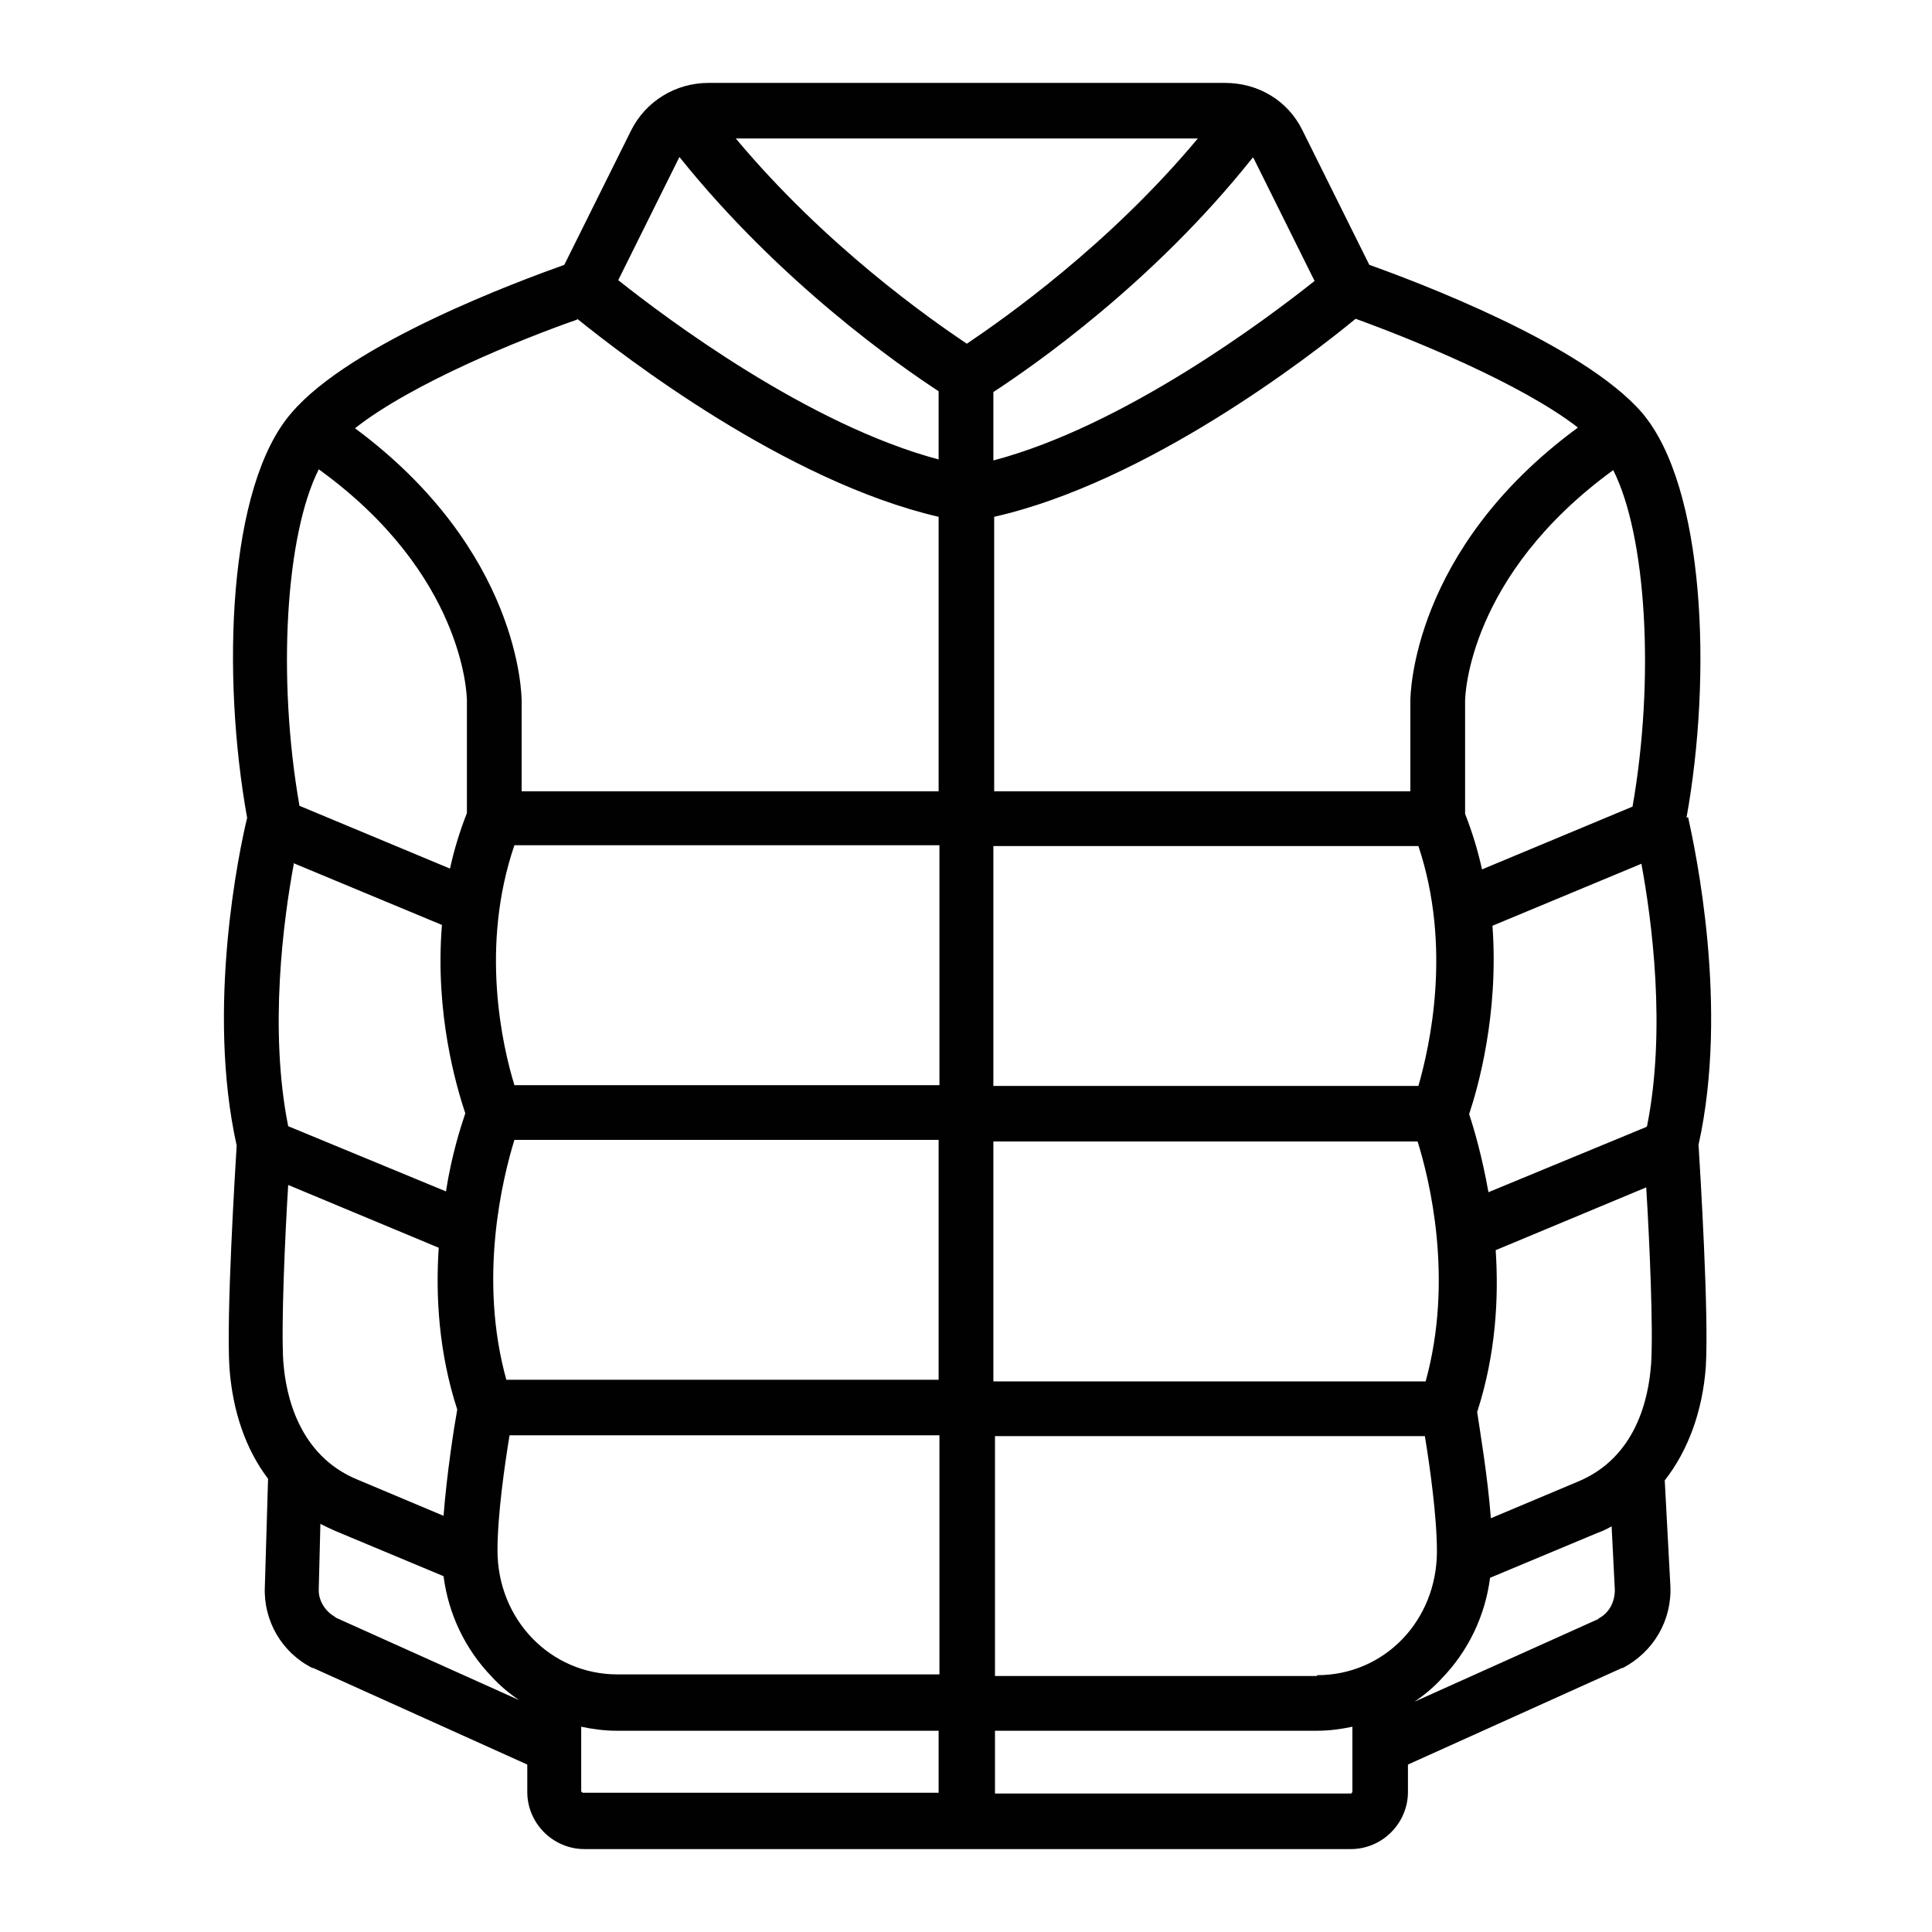
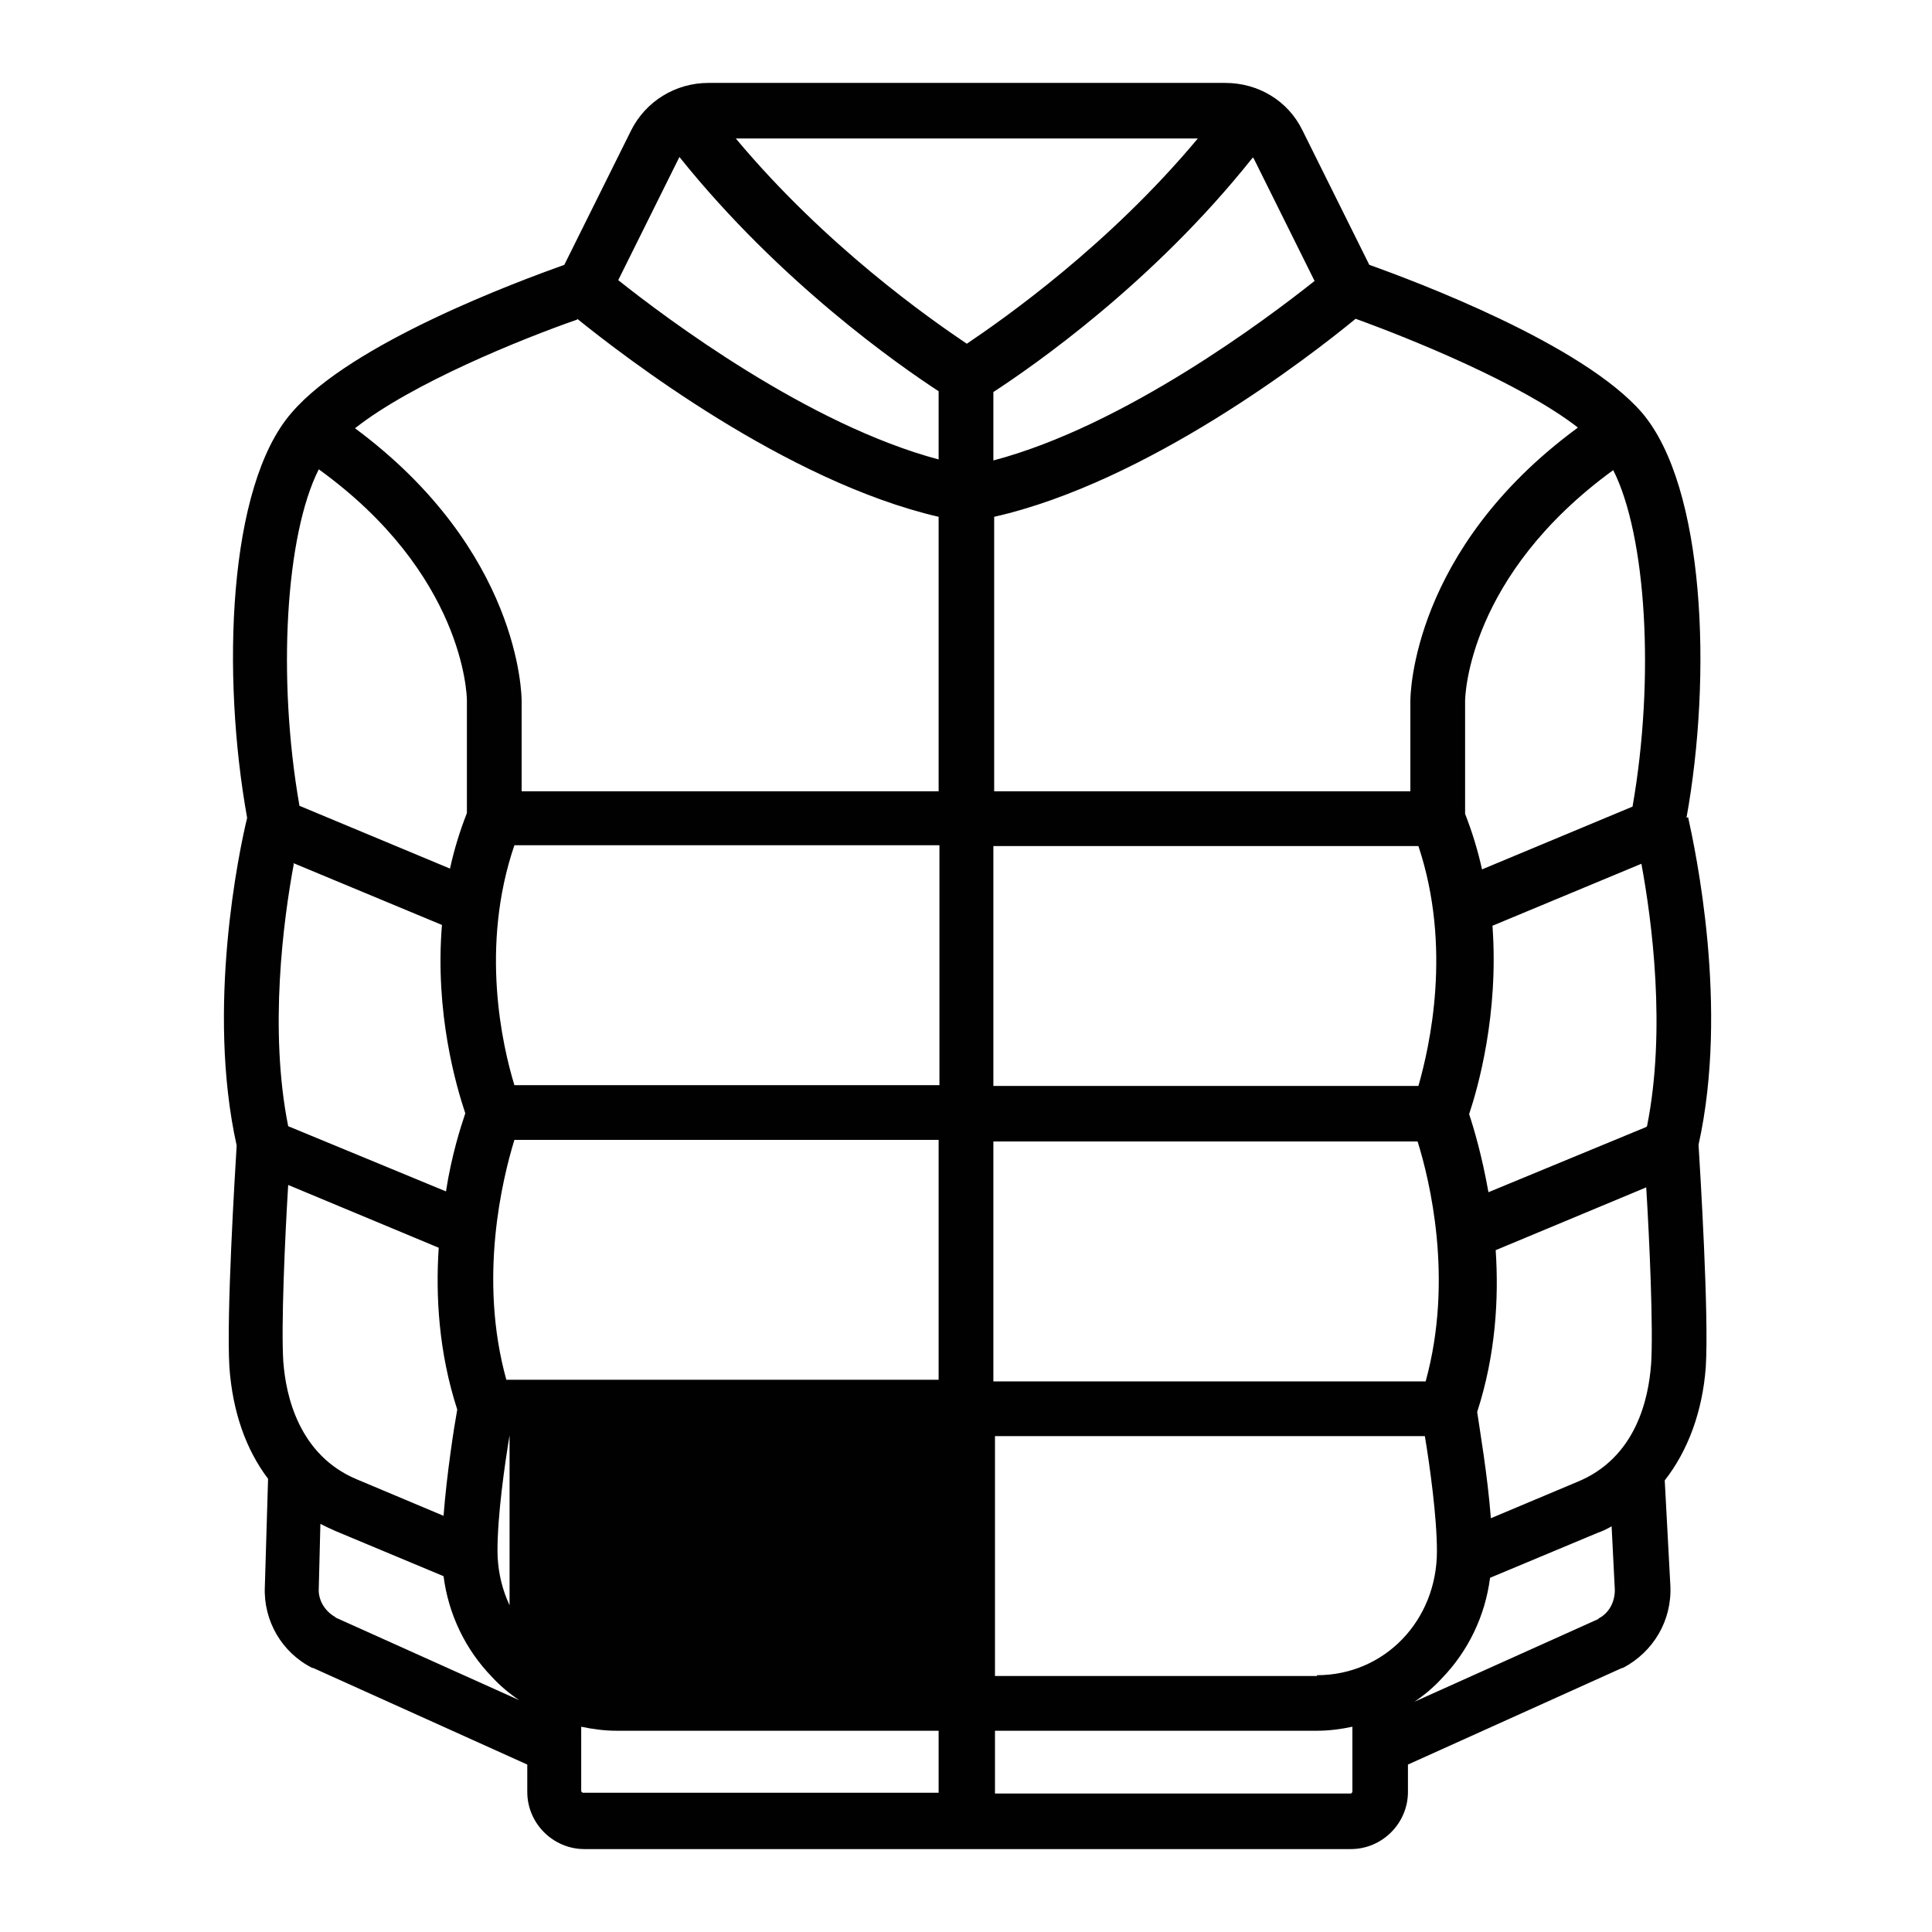
<svg xmlns="http://www.w3.org/2000/svg" width="24" height="24" viewBox="0 0 24 24" fill="none">
  <g id="Property 1=insulated">
-     <path id="Vector" d="M20.95 10.16C21.27 8.39 21.18 6.05 20.4 5.13C19.66 4.27 17.57 3.49 17.01 3.29L16.18 1.62C16 1.25 15.63 1.03 15.22 1.03H8.8C8.39 1.03 8.02 1.26 7.84 1.62L7.01 3.29C6.45 3.49 4.36 4.26 3.62 5.13C2.83 6.04 2.75 8.38 3.07 10.16C2.97 10.57 2.56 12.52 2.94 14.23C2.92 14.56 2.81 16.34 2.85 16.99C2.89 17.53 3.05 18 3.33 18.37L3.29 19.71C3.27 20.13 3.5 20.53 3.88 20.72H3.89L6.55 21.92V22.26C6.55 22.65 6.87 22.97 7.26 22.97H16.78C17.17 22.97 17.49 22.65 17.49 22.26V21.92L20.15 20.72H20.16C20.54 20.52 20.77 20.13 20.75 19.7L20.68 18.39C20.97 18.02 21.15 17.53 21.19 16.98C21.23 16.33 21.12 14.55 21.1 14.22C21.48 12.51 21.06 10.56 20.97 10.15L20.95 10.16ZM20.28 10.02L18.41 10.8C18.36 10.57 18.29 10.34 18.2 10.11V8.71C18.2 8.64 18.24 7.15 20.04 5.84C20.45 6.65 20.56 8.42 20.28 10.02ZM19.59 5.32C17.54 6.83 17.52 8.63 17.52 8.71V9.83H12.35V6.42C14.25 5.99 16.27 4.43 16.84 3.96C17.53 4.21 18.89 4.76 19.6 5.31L19.59 5.32ZM17.61 14.18C17.76 14.66 18.06 15.89 17.71 17.16H12.34V14.18H17.61ZM12.34 13.49V10.51H17.62C18.04 11.77 17.76 13 17.62 13.49H12.35H12.34ZM15.57 1.96L16.33 3.49C15.74 3.96 13.97 5.29 12.34 5.72V4.87C12.83 4.55 14.32 3.52 15.56 1.96H15.57ZM7.17 3.96C7.74 4.42 9.76 5.98 11.66 6.42V9.83H6.48V8.71C6.48 8.63 6.46 6.84 4.41 5.32C5.12 4.76 6.48 4.21 7.17 3.97V3.96ZM3.96 5.83C5.76 7.13 5.8 8.63 5.8 8.7V10.1C5.71 10.33 5.64 10.56 5.59 10.79L3.72 10.01C3.44 8.41 3.55 6.64 3.96 5.83ZM3.64 10.72L5.49 11.49C5.4 12.59 5.67 13.5 5.78 13.83C5.72 14.01 5.61 14.35 5.54 14.8L3.58 13.99C3.34 12.79 3.52 11.43 3.65 10.73L3.64 10.72ZM3.52 16.93C3.49 16.48 3.54 15.37 3.58 14.72L5.45 15.5C5.41 16.1 5.45 16.8 5.68 17.51C5.64 17.73 5.55 18.31 5.51 18.83L4.44 18.38C3.71 18.08 3.55 17.33 3.52 16.92V16.93ZM4.17 20.09C4.04 20.02 3.95 19.88 3.96 19.73L3.98 18.93C4.04 18.96 4.1 18.99 4.17 19.02L5.51 19.58C5.57 20.05 5.78 20.49 6.11 20.83C6.21 20.94 6.33 21.04 6.45 21.12L4.16 20.09H4.17ZM11.67 22.27H7.24C7.24 22.27 7.22 22.26 7.22 22.25V21.45C7.36 21.48 7.51 21.5 7.66 21.5H11.66V22.28L11.67 22.27ZM11.67 20.8H7.67C6.84 20.8 6.18 20.12 6.18 19.26C6.18 18.82 6.27 18.19 6.33 17.83H11.67V20.81V20.8ZM11.67 17.14H6.29C5.94 15.88 6.24 14.65 6.39 14.16H11.66V17.14H11.67ZM11.67 13.48H6.39C6.24 12.99 5.96 11.76 6.39 10.5H11.67V13.48ZM11.67 5.71C10.04 5.28 8.27 3.95 7.68 3.48L8.44 1.95C9.69 3.51 11.17 4.54 11.66 4.86V5.71H11.67ZM9.14 1.72H14.88C13.77 3.05 12.47 3.96 12.01 4.27C11.55 3.96 10.26 3.06 9.14 1.72ZM16.8 22.26C16.8 22.26 16.79 22.28 16.78 22.28H12.36V21.5H16.36C16.51 21.5 16.66 21.48 16.8 21.45V22.25V22.26ZM16.36 20.82H12.36V17.84H17.7C17.76 18.2 17.85 18.84 17.85 19.27C17.85 20.13 17.2 20.81 16.36 20.81V20.82ZM19.86 20.11L17.57 21.14C17.69 21.06 17.81 20.96 17.91 20.85C18.24 20.51 18.45 20.07 18.51 19.6L19.85 19.04C19.91 19.02 19.97 18.99 20.02 18.96L20.06 19.75C20.06 19.9 19.99 20.04 19.85 20.11H19.86ZM20.51 16.95C20.48 17.36 20.33 18.11 19.59 18.41L18.52 18.86C18.48 18.33 18.38 17.75 18.35 17.54C18.58 16.83 18.62 16.13 18.58 15.53L20.45 14.75C20.49 15.4 20.54 16.51 20.51 16.96V16.95ZM20.45 14L18.49 14.81C18.41 14.36 18.31 14.02 18.25 13.84C18.36 13.51 18.62 12.6 18.54 11.5L20.39 10.73C20.52 11.43 20.7 12.79 20.46 13.99L20.45 14Z" fill="#010101" />
+     <path id="Vector" d="M20.95 10.16C21.27 8.39 21.18 6.05 20.4 5.13C19.66 4.27 17.57 3.49 17.01 3.29L16.18 1.62C16 1.25 15.63 1.03 15.22 1.03H8.8C8.39 1.03 8.02 1.26 7.84 1.62L7.01 3.29C6.45 3.49 4.36 4.26 3.62 5.13C2.83 6.04 2.75 8.38 3.07 10.16C2.97 10.57 2.56 12.52 2.94 14.23C2.92 14.56 2.81 16.34 2.85 16.99C2.89 17.53 3.05 18 3.33 18.37L3.29 19.71C3.27 20.13 3.5 20.53 3.88 20.72H3.89L6.55 21.92V22.26C6.55 22.65 6.87 22.97 7.26 22.97H16.78C17.17 22.97 17.49 22.65 17.49 22.26V21.92L20.15 20.72H20.16C20.54 20.52 20.77 20.13 20.75 19.7L20.68 18.39C20.97 18.02 21.15 17.53 21.19 16.98C21.23 16.33 21.12 14.55 21.1 14.22C21.48 12.51 21.06 10.56 20.97 10.15L20.95 10.16ZM20.28 10.02L18.41 10.8C18.36 10.57 18.29 10.34 18.2 10.11V8.71C18.2 8.64 18.24 7.15 20.04 5.84C20.45 6.65 20.56 8.42 20.28 10.02ZM19.59 5.32C17.54 6.83 17.52 8.63 17.52 8.71V9.83H12.35V6.42C14.25 5.99 16.27 4.43 16.84 3.96C17.53 4.21 18.89 4.76 19.6 5.31L19.59 5.32ZM17.61 14.18C17.76 14.66 18.06 15.89 17.71 17.16H12.34V14.18H17.61ZM12.34 13.49V10.51H17.62C18.04 11.77 17.76 13 17.62 13.49H12.35H12.34ZM15.57 1.96L16.33 3.49C15.74 3.96 13.97 5.29 12.34 5.72V4.87C12.83 4.55 14.32 3.52 15.56 1.96H15.57ZM7.17 3.96C7.74 4.42 9.76 5.98 11.66 6.42V9.83H6.48V8.71C6.48 8.63 6.46 6.84 4.41 5.32C5.12 4.76 6.48 4.21 7.17 3.97V3.96ZM3.96 5.83C5.76 7.13 5.8 8.63 5.8 8.7V10.1C5.71 10.33 5.64 10.56 5.59 10.79L3.72 10.01C3.44 8.41 3.55 6.64 3.96 5.83ZM3.64 10.72L5.49 11.49C5.4 12.59 5.67 13.5 5.78 13.83C5.72 14.01 5.61 14.35 5.54 14.8L3.58 13.99C3.34 12.79 3.52 11.43 3.65 10.73L3.64 10.72ZM3.52 16.93C3.49 16.48 3.54 15.37 3.58 14.72L5.45 15.5C5.41 16.1 5.45 16.8 5.68 17.51C5.64 17.73 5.55 18.31 5.51 18.83L4.44 18.38C3.71 18.08 3.55 17.33 3.52 16.92V16.93ZM4.17 20.09C4.04 20.02 3.95 19.88 3.96 19.73L3.98 18.93C4.04 18.96 4.1 18.99 4.17 19.02L5.51 19.58C5.57 20.05 5.78 20.49 6.11 20.83C6.21 20.94 6.33 21.04 6.45 21.12L4.16 20.09H4.17ZM11.67 22.27H7.24C7.24 22.27 7.22 22.26 7.22 22.25V21.45C7.36 21.48 7.51 21.5 7.66 21.5H11.66V22.28L11.67 22.27ZM11.67 20.8H7.67C6.84 20.8 6.18 20.12 6.18 19.26C6.18 18.82 6.27 18.19 6.33 17.83V20.81V20.8ZM11.67 17.14H6.29C5.94 15.88 6.24 14.65 6.39 14.16H11.66V17.14H11.67ZM11.67 13.48H6.39C6.24 12.99 5.96 11.76 6.39 10.5H11.67V13.48ZM11.67 5.71C10.04 5.28 8.27 3.95 7.68 3.48L8.44 1.95C9.69 3.51 11.17 4.54 11.66 4.86V5.71H11.67ZM9.14 1.72H14.88C13.77 3.05 12.47 3.96 12.01 4.27C11.55 3.96 10.26 3.06 9.14 1.72ZM16.8 22.26C16.8 22.26 16.79 22.28 16.78 22.28H12.36V21.5H16.36C16.51 21.5 16.66 21.48 16.8 21.45V22.25V22.26ZM16.36 20.82H12.36V17.84H17.7C17.76 18.2 17.85 18.84 17.85 19.27C17.85 20.13 17.2 20.81 16.36 20.81V20.82ZM19.86 20.11L17.57 21.14C17.69 21.06 17.81 20.96 17.91 20.85C18.24 20.51 18.45 20.07 18.51 19.6L19.85 19.04C19.91 19.02 19.97 18.99 20.02 18.96L20.06 19.75C20.06 19.9 19.99 20.04 19.85 20.11H19.86ZM20.51 16.95C20.48 17.36 20.33 18.11 19.59 18.41L18.52 18.86C18.48 18.33 18.38 17.75 18.35 17.54C18.58 16.83 18.62 16.13 18.58 15.53L20.45 14.75C20.49 15.4 20.54 16.51 20.51 16.96V16.95ZM20.45 14L18.49 14.81C18.41 14.36 18.31 14.02 18.25 13.84C18.36 13.51 18.62 12.6 18.54 11.5L20.39 10.73C20.52 11.43 20.7 12.79 20.46 13.99L20.45 14Z" fill="#010101" />
  </g>
</svg>